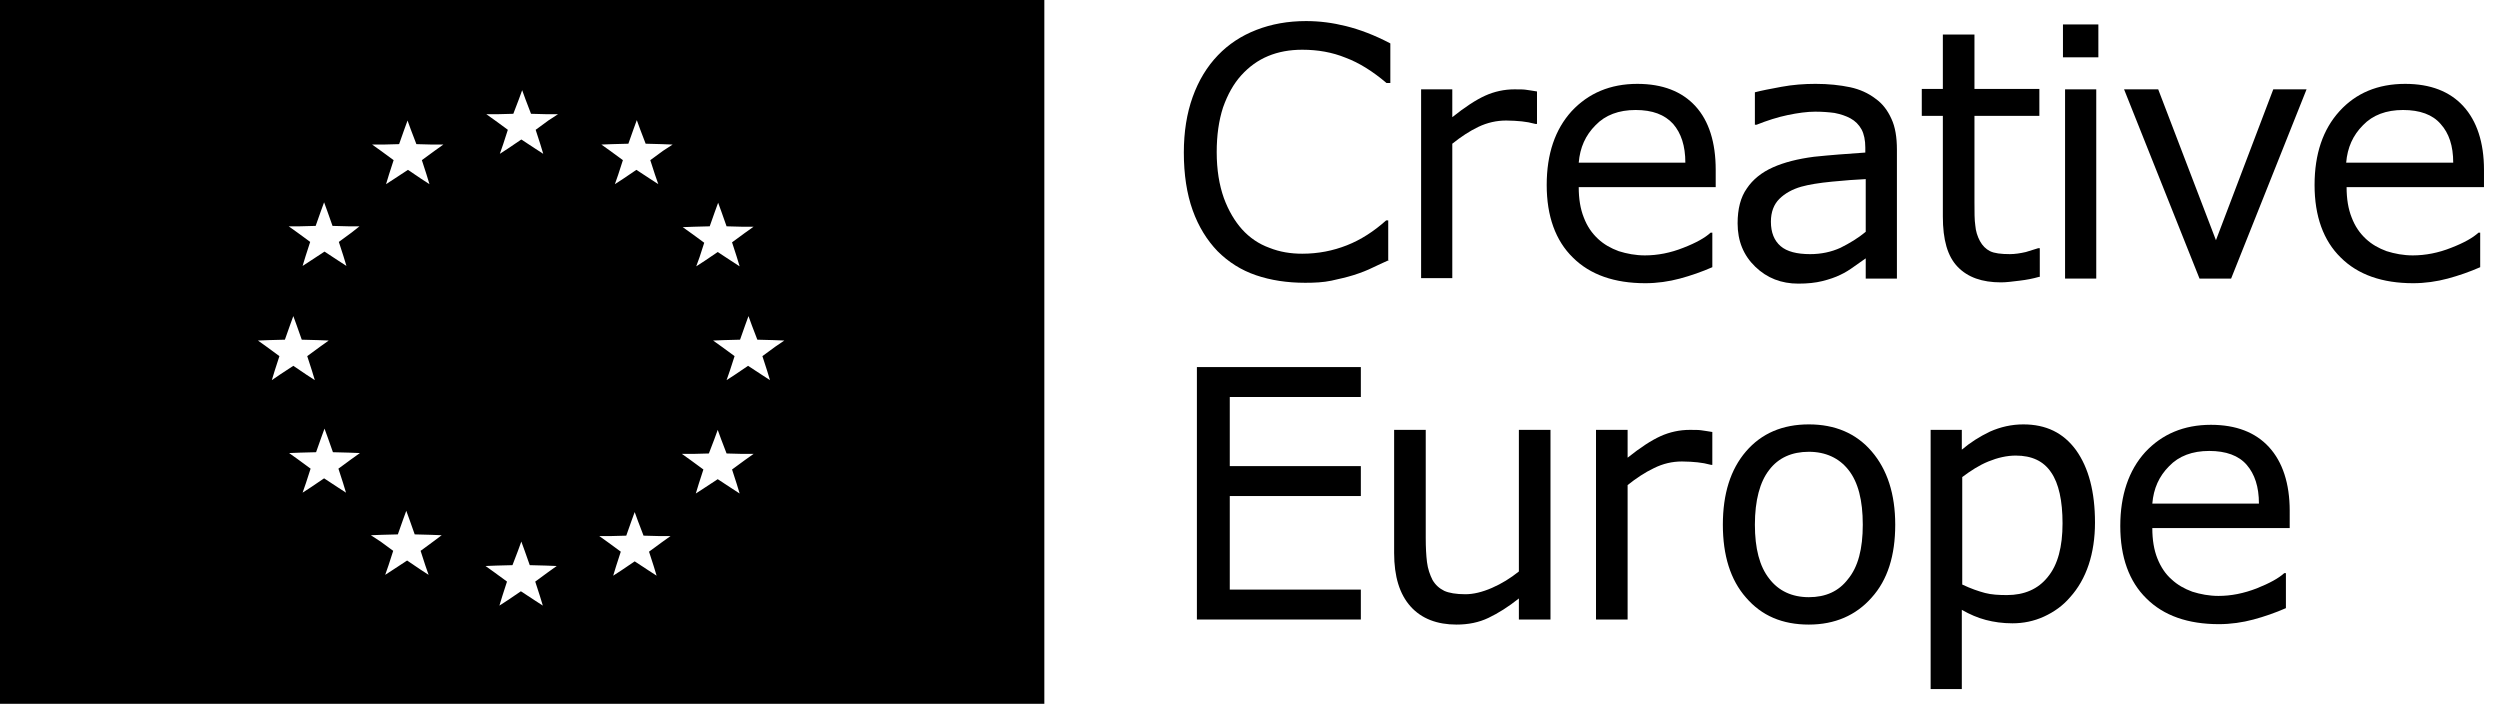
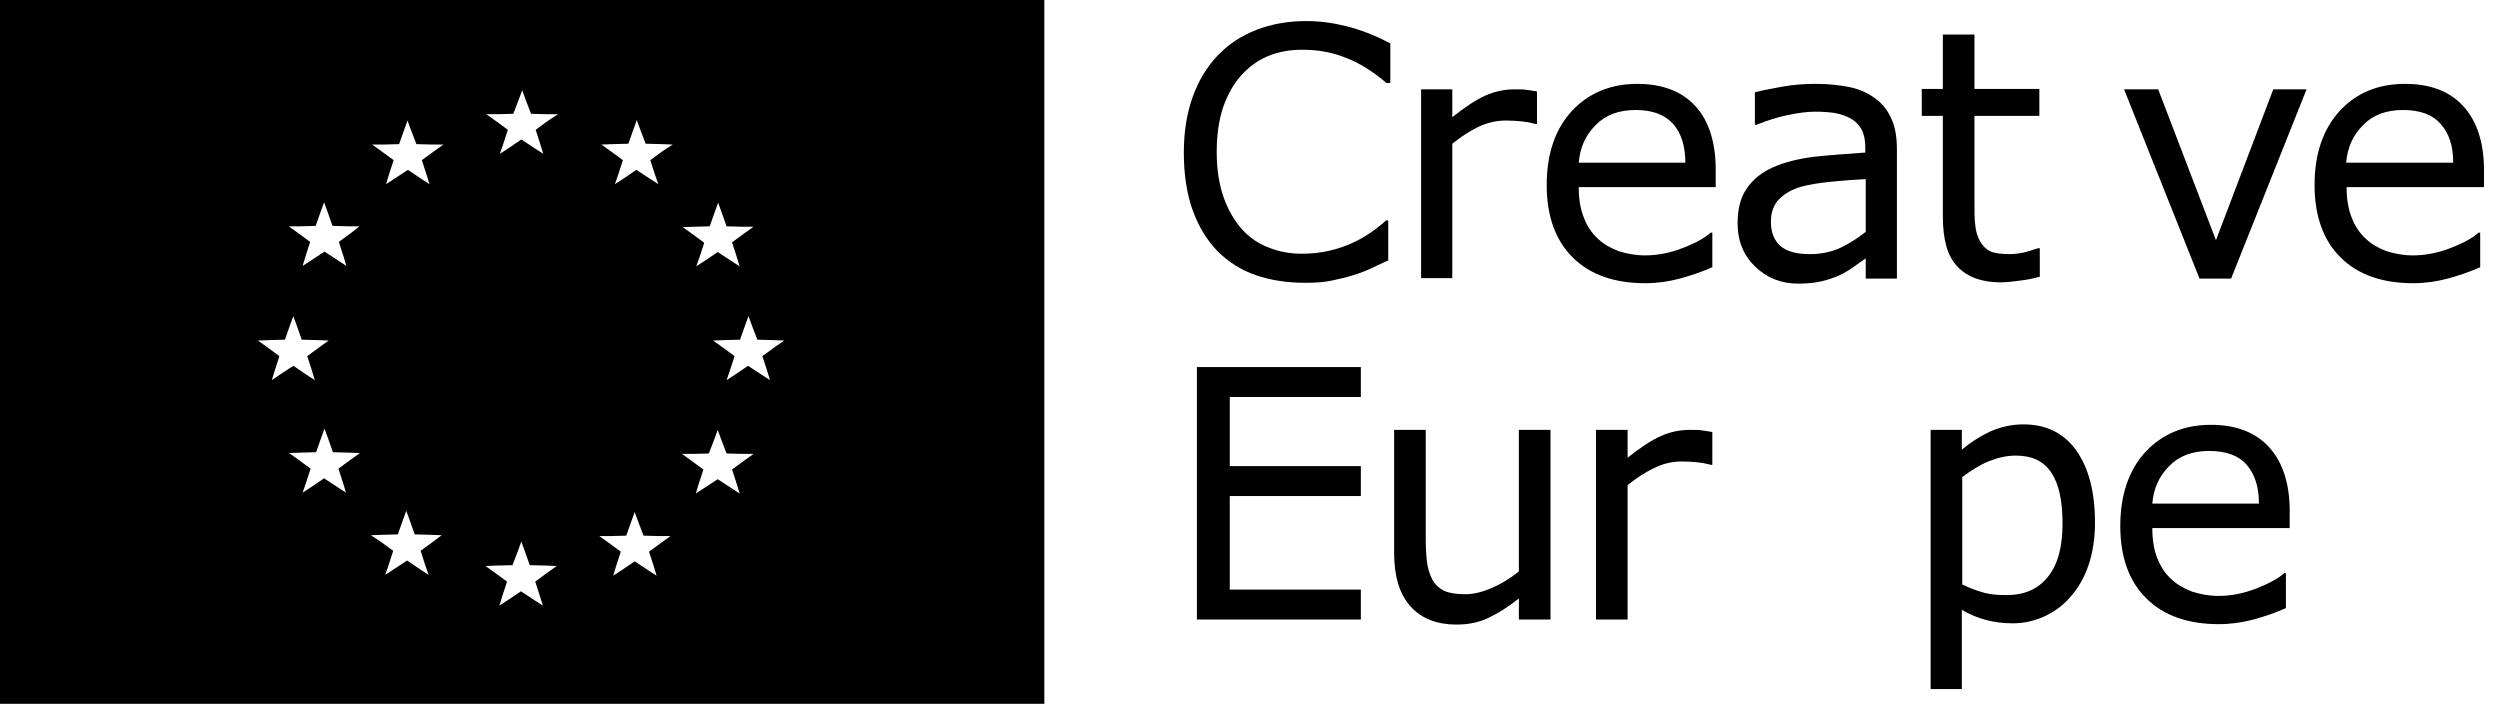
<svg xmlns="http://www.w3.org/2000/svg" enable-background="new 0 0 593.2 167" viewBox="0 0 593.2 167">
  <path d="m329.6 61.7c-1.4.6-2.8 1.3-3.9 1.8-1.2.6-2.7 1.2-4.6 1.8-1.6.5-3.4.9-5.2 1.3-1.9.4-4 .5-6.2.5-4.3 0-8.2-.6-11.7-1.8s-6.5-3.1-9.1-5.7c-2.5-2.6-4.5-5.8-5.9-9.7s-2.1-8.5-2.1-13.7c0-4.9.7-9.3 2.1-13.2s3.4-7.2 6-9.9c2.5-2.6 5.5-4.6 9.1-6s7.5-2.1 11.8-2.1c3.2 0 6.3.4 9.5 1.2s6.7 2.1 10.5 4.1v9.4h-.9c-3.3-2.8-6.5-4.8-9.7-6-3.2-1.3-6.6-1.9-10.3-1.9-3 0-5.7.5-8.1 1.5s-4.5 2.5-6.4 4.6c-1.8 2-3.2 4.5-4.3 7.6-1 3.1-1.5 6.6-1.5 10.6 0 4.2.6 7.8 1.7 10.9 1.1 3 2.6 5.5 4.3 7.4 1.8 2 4 3.5 6.5 4.4 2.5 1 5.1 1.4 7.8 1.4 3.8 0 7.3-.7 10.6-2s6.4-3.3 9.3-5.9h.5v9.4z" />
  <path d="m364.7 29.4h-.4c-1.1-.3-2.2-.5-3.2-.6-1.1-.1-2.3-.2-3.7-.2-2.3 0-4.5.5-6.6 1.5s-4.2 2.4-6.2 4v31.9h-7.4v-44.8h7.4v6.6c3-2.4 5.6-4.1 7.8-5.1s4.6-1.5 6.9-1.5c1.3 0 2.2 0 2.8.1s1.5.2 2.6.4z" />
  <path d="m407.2 44.4h-32.6c0 2.8.4 5.2 1.2 7.2.8 2.1 1.9 3.7 3.4 5.1 1.4 1.3 3 2.2 4.9 2.9 1.9.6 4 1 6.2 1 3 0 6.1-.6 9.1-1.8 3.1-1.2 5.2-2.4 6.5-3.6h.4v8.2c-2.5 1.1-5.1 2-7.7 2.7s-5.4 1.1-8.2 1.1c-7.3 0-13.1-2-17.2-6.1-4.1-4-6.2-9.8-6.2-17.2s2-13.2 5.9-17.5c4-4.3 9.2-6.5 15.6-6.5 6 0 10.6 1.8 13.8 5.3s4.8 8.6 4.8 15.1v4.1zm-7.3-5.8c0-4-1-7-2.9-9.2-2-2.2-4.9-3.3-8.9-3.3s-7.2 1.2-9.5 3.6c-2.4 2.4-3.7 5.3-4 8.9z" />
  <path d="m450.1 66.1h-7.4v-4.8c-.7.5-1.6 1.1-2.7 1.9s-2.2 1.5-3.3 2c-1.2.6-2.7 1.1-4.3 1.5s-3.5.6-5.7.6c-4 0-7.4-1.3-10.2-4s-4.2-6.1-4.2-10.3c0-3.4.7-6.2 2.2-8.3 1.4-2.1 3.5-3.8 6.2-5s5.9-2 9.7-2.5c3.8-.4 7.8-.7 12.2-1v-1.2c0-1.7-.3-3.2-.9-4.3s-1.5-2-2.6-2.6-2.3-1-3.8-1.3c-1.5-.2-3-.3-4.6-.3-1.9 0-4.1.3-6.5.8s-4.9 1.3-7.4 2.3h-.4v-7.7c1.5-.4 3.6-.8 6.3-1.3s5.4-.7 8.1-.7c3.1 0 5.8.3 8.2.8 2.3.5 4.3 1.4 6 2.7 1.7 1.2 2.9 2.8 3.8 4.8.9 1.9 1.3 4.4 1.3 7.3zm-7.4-11.1v-12.5c-2.3.1-4.9.3-8 .6s-5.5.7-7.3 1.2c-2.1.6-3.9 1.6-5.2 2.9s-2 3.1-2 5.4c0 2.6.8 4.5 2.3 5.8s3.9 1.9 7 1.9c2.6 0 5-.5 7.2-1.5 2.2-1.1 4.2-2.3 6-3.8z" />
  <path d="m483.8 65.7c-1.4.4-2.9.7-4.6.9s-3.1.4-4.4.4c-4.5 0-7.9-1.2-10.3-3.7s-3.5-6.4-3.5-11.9v-23.9h-5v-6.4h5v-12.9h7.5v12.9h15.4v6.4h-15.4v20.5c0 2.4 0 4.2.2 5.5.1 1.3.5 2.6 1.1 3.7s1.4 1.9 2.4 2.4 2.6.7 4.7.7c1.2 0 2.5-.2 3.8-.5 1.3-.4 2.3-.7 2.9-.9h.4v6.8z" />
-   <path d="m497.9 13.6h-8.4v-7.8h8.4zm-.4 52.5h-7.5v-44.9h7.4v44.9z" />
  <path d="m547.3 21.2-17.9 44.9h-7.5l-17.9-44.9h8.1l13.7 35.8 13.6-35.8z" />
  <path d="m589.4 44.4h-32.6c0 2.8.4 5.2 1.2 7.2.8 2.1 1.9 3.7 3.4 5.1 1.4 1.3 3 2.2 4.9 2.9 1.9.6 4 1 6.2 1 3 0 6.1-.6 9.1-1.8 3.1-1.2 5.2-2.4 6.5-3.6h.4v8.2c-2.5 1.1-5.1 2-7.7 2.7s-5.4 1.1-8.2 1.1c-7.3 0-13.1-2-17.2-6.1-4.1-4-6.2-9.8-6.2-17.2s2-13.2 5.9-17.5 9.1-6.5 15.6-6.5c6 0 10.6 1.8 13.8 5.3s4.9 8.6 4.9 15.1zm-7.3-5.8c0-4-1-7-3-9.2-1.9-2.2-4.9-3.3-8.9-3.3s-7.2 1.2-9.5 3.6c-2.4 2.4-3.7 5.3-4 8.9z" />
  <path d="m322.9 147h-38.9v-59.9h38.9v7.1h-31.1v16.4h31.1v7.1h-31.1v22.2h31.1z" />
  <path d="m367.9 147h-7.5v-5c-2.5 2-4.9 3.5-7.2 4.6s-4.8 1.6-7.6 1.6c-4.6 0-8.3-1.4-10.9-4.3s-3.9-7.1-3.9-12.7v-29.2h7.5v25.6c0 2.3.1 4.2.3 5.8s.7 3 1.3 4.2c.7 1.2 1.6 2 2.8 2.6 1.1.5 2.8.8 5 .8 1.9 0 4-.5 6.3-1.5s4.4-2.3 6.4-3.9v-33.6h7.5z" />
-   <path d="m406.4 110.3h-.4c-1.1-.3-2.2-.5-3.2-.6s-2.3-.2-3.7-.2c-2.3 0-4.5.5-6.7 1.6-2.1 1-4.2 2.4-6.2 4v31.9h-7.5v-45h7.5v6.6c3-2.4 5.6-4.1 7.8-5.1s4.6-1.5 6.9-1.5c1.3 0 2.2 0 2.8.1s1.5.2 2.6.4v7.8z" />
-   <path d="m449.7 124.5c0 7.3-1.8 13.1-5.6 17.3-3.7 4.2-8.7 6.4-14.9 6.4-6.3 0-11.2-2.1-14.9-6.4-3.7-4.2-5.5-10-5.5-17.3s1.8-13.1 5.5-17.4 8.7-6.4 14.9-6.4 11.2 2.1 14.9 6.4 5.6 10.1 5.6 17.4zm-7.7 0c0-5.8-1.1-10.1-3.4-13-2.2-2.8-5.4-4.3-9.4-4.3s-7.2 1.4-9.4 4.3c-2.2 2.8-3.4 7.2-3.4 13 0 5.6 1.1 9.9 3.4 12.8 2.2 2.9 5.4 4.4 9.4 4.4s7.1-1.4 9.3-4.3c2.4-2.9 3.5-7.2 3.5-12.9z" />
+   <path d="m406.4 110.3h-.4c-1.1-.3-2.2-.5-3.2-.6s-2.3-.2-3.7-.2c-2.3 0-4.5.5-6.7 1.6-2.1 1-4.2 2.4-6.2 4v31.9h-7.5v-45h7.5v6.6c3-2.4 5.6-4.1 7.8-5.1s4.6-1.5 6.9-1.5c1.3 0 2.2 0 2.8.1s1.5.2 2.6.4v7.8" />
  <path d="m497.1 124c0 3.6-.5 7-1.5 10s-2.5 5.6-4.4 7.7c-1.7 2-3.8 3.5-6.2 4.6s-4.9 1.6-7.5 1.6c-2.3 0-4.4-.3-6.3-.8s-3.8-1.3-5.7-2.4v18.8h-7.4v-61.5h7.4v4.7c2-1.7 4.2-3.1 6.7-4.3 2.5-1.1 5.1-1.7 7.9-1.7 5.4 0 9.5 2 12.5 6.1 3 4.2 4.5 9.9 4.5 17.2zm-7.7.2c0-5.4-.9-9.5-2.7-12.1-1.8-2.7-4.6-4-8.4-4-2.1 0-4.3.5-6.5 1.4s-4.2 2.2-6.2 3.7v25.5c2.1 1 3.9 1.6 5.4 2s3.3.5 5.2.5c4.1 0 7.4-1.4 9.7-4.3 2.4-2.9 3.5-7.2 3.5-12.7z" />
  <path d="m543.3 125.3h-32.6c0 2.8.4 5.2 1.2 7.2s1.9 3.7 3.4 5c1.4 1.3 3 2.2 4.9 2.9 1.9.6 4 1 6.2 1 3 0 6-.6 9.1-1.8 3-1.2 5.2-2.4 6.5-3.6h.4v8.3c-2.5 1.1-5.1 2-7.7 2.7s-5.4 1.1-8.2 1.1c-7.3 0-13.1-2-17.2-6.1-4.1-4-6.2-9.8-6.2-17.2 0-7.3 2-13.2 5.9-17.5 4-4.3 9.2-6.5 15.6-6.5 6 0 10.6 1.8 13.8 5.3s4.9 8.6 4.9 15.1zm-7.3-5.8c0-4-1-7-2.9-9.2s-4.9-3.3-8.9-3.3-7.2 1.2-9.5 3.6c-2.4 2.4-3.7 5.3-4 8.9z" />
  <path d="m0 0v167h247.8v-167zm164.6 53.8 3.8-.1 1.2-3.4.8-2.2.8 2.2 1.2 3.4 3.8.1h2.6l-2.1 1.5-3 2.2 1.1 3.4.7 2.3-2-1.3-3.2-2.1-3.1 2.1-2 1.3.8-2.2 1.1-3.4-3-2.2-2.1-1.5zm-100.1 36.4.7-2.3 1.1-3.4-3-2.2-2.1-1.5 2.6-.1 3.8-.1 1.2-3.4.8-2.2.8 2.2 1.2 3.4 3.8.1 2.6.1-2.1 1.5-3 2.2 1.1 3.4.7 2.3-2-1.3-3.1-2.1-3.2 2.1zm18.8 18.8-3 2.2 1.1 3.4.7 2.3-2-1.3-3.2-2.1-3.1 2.1-2 1.3.8-2.3 1.1-3.4-3-2.2-2.1-1.5 2.6-.1 3.8-.1 1.2-3.4.8-2.2.8 2.2 1.2 3.4 3.8.1 2.6.1zm.1-53.8-3 2.2 1.1 3.4.7 2.3-2-1.3-3.2-2.1-3.2 2.1-2 1.3.7-2.3 1.1-3.4-3-2.2-2.1-1.5h2.6l3.8-.1 1.2-3.4.8-2.2.8 2.2 1.2 3.4 3.8.1h2.6zm19.4 73.3-3 2.2 1.1 3.4.8 2.3-2-1.3-3.1-2.1-3.2 2.1-2 1.3.8-2.3 1.1-3.4-3-2.2-2.3-1.5 2.6-.1 3.8-.1 1.2-3.4.8-2.2.8 2.2 1.2 3.4 3.8.1 2.6.1zm.3-92.7-3 2.2 1.1 3.4.7 2.3-2-1.3-3.1-2.1-3.2 2.1-2 1.3.7-2.3 1.1-3.4-3-2.2-2.1-1.5h2.6l3.8-.1 1.2-3.4.8-2.2.8 2.2 1.3 3.4 3.8.1h2.6zm26.9 100-3 2.2 1.1 3.4.7 2.3-2-1.3-3.2-2.1-3.1 2.1-2 1.3.7-2.3 1.1-3.4-3-2.2-2.1-1.5 2.6-.1 3.8-.1 1.3-3.4.8-2.2.8 2.2 1.2 3.4 3.8.1 2.6.1zm.1-107.2-3 2.2 1.1 3.4.7 2.3-2-1.3-3.2-2.1-3.1 2.1-2 1.3.8-2.3 1.1-3.4-3-2.2-2.1-1.5h2.6l3.8-.1 1.3-3.4.8-2.2.8 2.2 1.3 3.4 3.8.1h2.6zm26.9 100.1-3 2.2 1.1 3.4.7 2.3-2-1.3-3.2-2.1-3.1 2.1-2 1.3.7-2.3 1.1-3.4-3-2.2-2.1-1.5h2.6l3.8-.1 1.2-3.4.8-2.2.8 2.2 1.3 3.4 3.8.1h2.6zm.3-92.9-3 2.2 1.1 3.4.8 2.3-2-1.3-3.2-2.1-3.1 2.1-2 1.3.8-2.3 1.1-3.4-3-2.2-2.1-1.5 2.6-.1 3.8-.1 1.2-3.4.8-2.2.8 2.2 1.3 3.4 3.8.1 2.6.1zm19.4 73.4-3 2.2 1.1 3.4.7 2.3-2-1.3-3.2-2.1-3.2 2.1-2 1.3.7-2.3 1.1-3.4-3-2.2-2.1-1.5h2.6l3.8-.1 1.3-3.4.8-2.2.8 2.2 1.3 3.4 3.8.1h2.6zm7.2-26.9-3 2.2 1.1 3.4.7 2.3-2-1.3-3.2-2.1-3.1 2.1-2 1.3.8-2.3 1.1-3.4-3-2.2-2.1-1.5 2.6-.1 3.8-.1 1.2-3.4.8-2.2.8 2.2 1.3 3.4 3.8.1 2.6.1z" />
</svg>